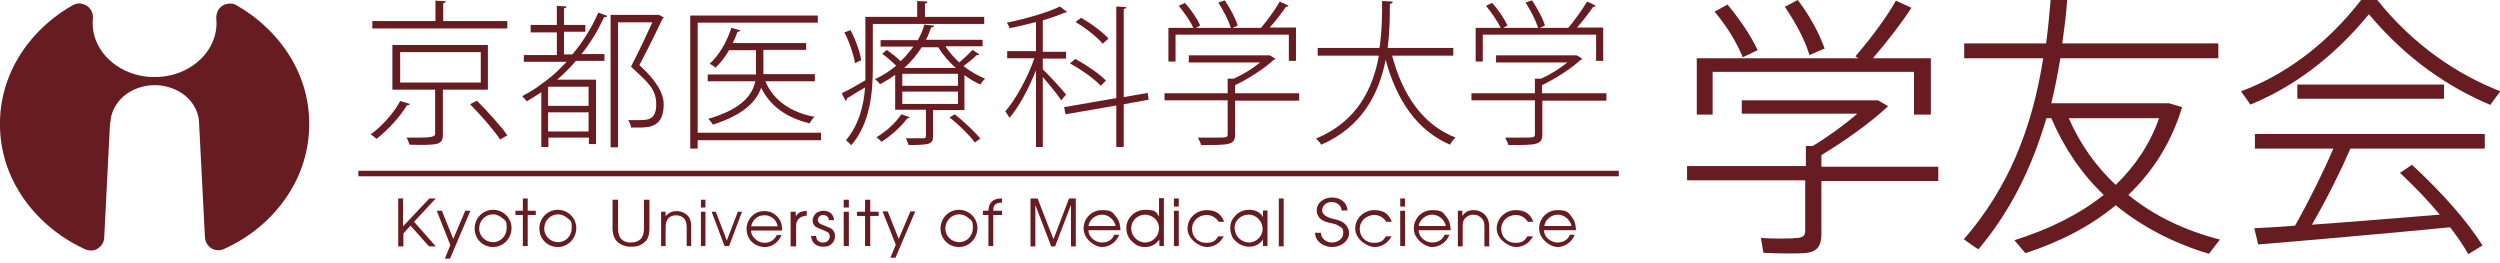
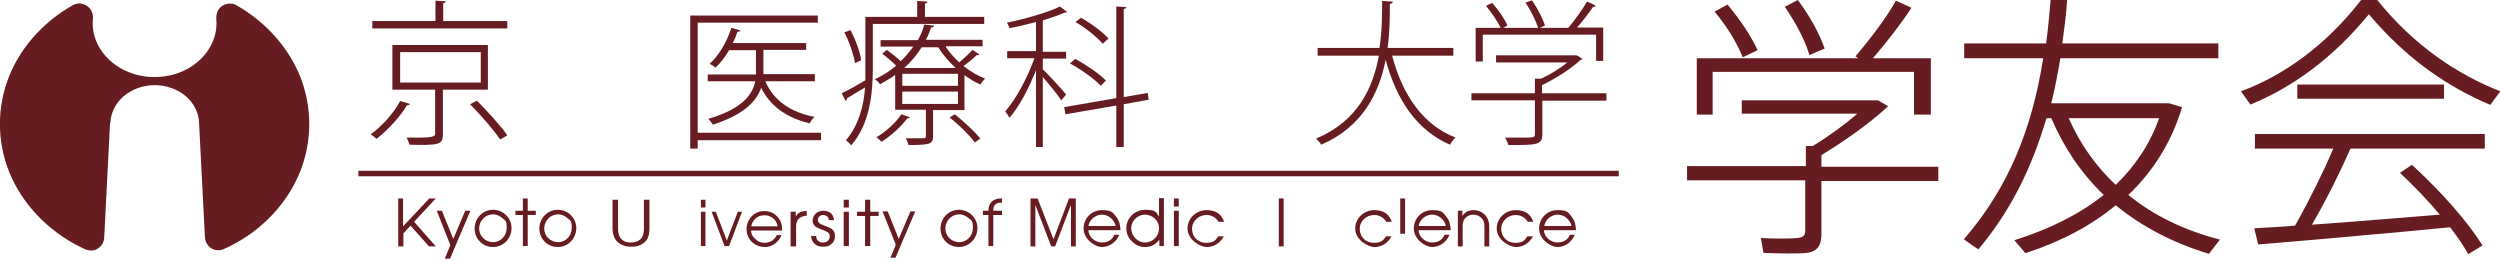
<svg xmlns="http://www.w3.org/2000/svg" id="_レイヤー_1" data-name="レイヤー_1" version="1.1" viewBox="0 0 772.2 81.1">
  <defs>
    <style>
      .st0 {
        fill: #661c21;
      }

      .st1 {
        fill: none;
        stroke: #661c21;
        stroke-width: 1.7px;
      }
    </style>
  </defs>
  <path class="st0" d="M34,37.8l-1.8,35.4c0,.9-.3,1.9-.9,2.6s-1.4,1.3-2.3,1.5-1.9,0-2.7-.3c-10.1-4.6-18.2-12.5-22.6-21.9s-4.9-20.2-1.5-29.9C5.6,15.5,12.9,7,22.5,1.6c.9-.5,2-.7,2.9-.4,1,.2,1.9.8,2.5,1.6s.9,1.9.8,2.9c-.4,3.7.7,7.4,3,10.5,2.3,3.1,5.8,5.5,9.8,6.7s8.5,1.2,12.5,0,7.5-3.6,9.8-6.7,3.4-6.8,3-10.5c0-1,.2-2.1.8-2.9.6-.8,1.5-1.4,2.5-1.6s2.1-.1,2.9.4c9.5,5.4,16.9,13.9,20.3,23.6s2.9,20.5-1.5,29.9c-4.4,9.4-12.5,17.3-22.6,21.8-.8.4-1.8.5-2.7.3-.9-.2-1.7-.7-2.3-1.5-.6-.7-.9-1.7-.9-2.6v.2l-1.8-35.1c0-3.1-1.5-6.2-4-8.4s-6.1-3.5-9.7-3.5-7.2,1.3-9.7,3.5c-2.5,2.2-4,5.3-4,8.4v-.4" />
  <path class="st0" d="M154.5,43.1c-1.9-2.8-5.9-7.5-9.3-10.9l2.1-1.1c3.3,3.3,7.4,7.8,9.4,10.7l-2.2,1.3M148.5,16.1h-24.9v9.4h24.9v-9.4ZM150.8,27.7h-14v13.9c0,1.6-.4,2.4-1.8,2.8-1.4.4-4.1.4-8.5.3-.2-.6-.5-1.5-.9-2.2h4.3q4.5,0,4.5-1v-13.8h-13.2v-13.8h29.5v13.8h.1ZM136.9,6.5h19.8v2.3h-41.7v-2.3h19.5V.2l3.2.2c0,.3-.3.5-.8.6v5.5ZM126.6,32.1c0,.3-.4.4-.9.4-1.9,3.3-5.8,7.6-9.4,10.4-.4-.4-1.3-1.1-1.8-1.4,3.6-2.6,7.3-6.8,9.1-10.3l3,.9Z" />
-   <path class="st0" d="M188.6,4.6h14.9c.3,0,.6.4,1.6.8-.1,0-.3.3-.4.3-1.9,4-4.5,9.3-7.2,14.4,5.2,4.8,7.5,8.6,7.5,12.2,0,7.1-4.6,7.1-8.1,7.1s-1.4,0-2,0c0-.7-.4-1.6-.9-2.3,1.2,0,2.4,0,3.4,0,2.5,0,5.3,0,5.3-4.8s-2.5-6.8-7.8-11.7c2.5-4.9,4.8-9.7,6.6-13.7h-10.6v38.6h-2.3V4.6M169.3,40.6h12.5v-5.9h-12.5v5.9ZM181.8,26.8h-12.5v5.9h12.5v-5.9ZM174.2,16.8h2.6c3.2-3.8,5.9-8.1,8-12.9l2.8,1c-.1.3-.5.5-1,.4-1.9,4.1-4.2,8-7,11.4h7.1v2.1h-8.8c-1.8,2.1-3.8,4.1-5.8,5.8h12v19.9h-2.2v-2h-12.5v2.9h-2.2v-16.9c-1.5,1-3,1.9-4.5,2.8-.3-.4-1-1.2-1.4-1.6,2.1-1.1,4.1-2.3,5.9-3.7l1.5-1.1c2.3-1.7,4.3-3.7,6.3-5.8h-13.2v-2.1h10.2v-7h-8.1v-2.3h8.1V1.8l3,.2c0,.3-.3.5-.8.6v5.1h6.6v2.1h-6.6v7Z" />
  <path class="st0" d="M251.7,22.9v2.2h-15.3c2.5,5.9,7.8,9.6,15.2,11-.6.5-1.2,1.4-1.5,2-7.1-1.7-12.2-5.3-15-11-1.4,4.1-5.2,8.3-14.9,11.4-.3-.5-.9-1.3-1.4-1.8,10.6-3.1,13.6-7.5,14.5-11.6h-14.7v-2.1h14.9v-7.5h-8.3c-1.2,2.1-2.7,4-4.2,5.4-.4-.4-1.2-.9-1.8-1.2,2.8-2.5,5.3-6.7,6.7-11.1l2.8.8c-.1.3-.4.4-.9.4-.4,1.2-.9,2.4-1.5,3.5h22.7v2.1h-13.2v7.5h15.9M253.6,41v2.3h-38.1v2.6h-2.3V4.8h39.4v2.2h-37.1v34h38.1Z" />
  <path class="st0" d="M301.1,44c-1.6-2.2-4.9-5.5-7.8-7.7l1.6-1c2.8,2.2,6.2,5.4,7.9,7.5l-1.7,1.2M284.7,14.6c-1.4,2.2-3.2,4.4-5.4,6.4h15.9c-2.1-1.9-4-4.1-5.4-6.4h-5.1ZM278.7,32.1h17.2v-3.8h-17.2v3.8ZM278.7,26.5h17.2v-3.7h-17.2v3.7ZM281,36.2c-.1.3-.5.4-.8.4-1.9,2.6-5.1,5.4-7.9,7.2-.4-.4-1.1-1.1-1.6-1.4,2.7-1.6,5.8-4.2,7.7-7.1l2.6.9ZM292.2,14.6c1.1,1.6,2.5,3.2,4.1,4.7,1.4-1.2,3.1-2.8,4.1-3.9l2.1,1.4c-.1.2-.5.3-.8.2-1,1-2.7,2.4-4.1,3.4,2.1,1.7,4.5,3,6.7,3.9-.5.4-1.1,1.2-1.5,1.8-1.6-.7-3.3-1.7-4.9-2.9v10.8h-9.7v8.1c0,1.3-.3,1.9-1.4,2.3-1.1.3-3,.4-6.2.4-.1-.7-.5-1.4-.8-2.1,1.4,0,2.5,0,3.5,0h1.9c.7,0,.8-.2.8-.7v-8.1h-9.5v-10.8c-1.4,1.1-3,2-4.7,2.9-.3-.5-1-1.2-1.6-1.5,2.5-1.2,4.7-2.6,6.6-4.2-1.2-1.2-2.8-2.6-4.3-3.7l1.4-1.2c1.4,1,3.2,2.4,4.3,3.5,1.5-1.4,2.8-3,3.9-4.5h-10.1v-2h11.5c.9-1.6,1.6-3.2,2-4.8l3,.3c-.1.4-.3.6-.9.6-.4,1.2-.9,2.5-1.6,3.8h17.5v2h-11.3v.2ZM264.1,19.5c-.4-2.5-1.7-6.5-3.3-9.5l1.9-.7c1.6,3,3,6.9,3.3,9.3l-1.9.9ZM304.1,7.4h-34.5v13.6c0,7.4-.8,17.2-6.7,23.9-.3-.5-1.2-1.3-1.6-1.6,4-4.7,5.5-10.7,5.9-16.3-2.1,1.2-4.1,2.5-5.6,3.4,0,.3-.1.6-.4.8l-1.2-2.4c1.9-.9,4.6-2.4,7.3-4V5.2h16V.3l3.2.2c0,.3-.3.5-.8.6v4.1h18.3v2.2s.1,0,.1,0Z" />
  <path class="st0" d="M333.9,5.5c3.1,1.7,6.8,4.5,8.5,6.4l-1.8,1.6c-1.7-2-5.3-4.9-8.4-6.7l1.7-1.3M332.1,18.2c3.4,1.8,7.5,4.6,9.5,6.7l-1.6,1.6c-1.9-2.1-6-5-9.5-6.9l1.6-1.4ZM354.8,30.8l-7.7,1.4v13.2h-2.3v-12.8l-15.7,2.7-.4-2.2,16.1-2.8V2l3.1.2c0,.3-.3.5-.8.6v27.2l7.4-1.3.3,2.1ZM322.2,21.5c1.5,1.4,6.1,6.4,7.1,7.7l-1.5,1.8c-.9-1.5-3.8-5-5.7-7.2v21.6h-2.1v-23.7c-2.2,5.6-5.3,11.4-8.2,14.7-.3-.6-.9-1.5-1.3-2,3.2-3.6,6.9-10.4,9-16.4h-8.4v-2.2h8.9V6.8c-2.6.7-5.5,1.4-8.2,1.9-.1-.5-.5-1.2-.8-1.7,5.9-1.2,12.8-3.2,16.4-5l2.2,1.7c-.1,0-.2.2-.4.2h-.4c-1.7.8-4.1,1.6-6.7,2.4v9.7h7.2v2.1h-7.2v3.4h.1Z" />
-   <path class="st0" d="M363.1,10.9v8.1h-2.2v-10.4h7.7c-.9-2-2.8-4.7-4.5-6.8l1.9-.9c1.9,2.1,3.9,5,4.7,7l-1.3.7h10.8c-.7-2.2-2.3-5.4-3.9-7.8l2-.7c1.7,2.5,3.4,5.7,4,7.8l-1.6.7h8.8c1.9-2.2,4.4-5.7,5.8-8.1,1.7.7,2.2,1,2.7,1.3-.1.2-.4.4-.8.3-1.3,1.9-3.2,4.4-5,6.4h8.1v10.3h-2.2v-8.1h-35M401.3,28.9v2.2h-19.8v10.4c0,1.7-.5,2.5-2,2.9-1.4.4-4,.4-8.5.4-.1-.7-.7-1.6-1-2.3,2,0,3.8,0,5.1,0,3.8,0,4.1,0,4.1-1.1v-10.4h-19.5v-2.2h19.5v-4.5h1.9c2.9-1.3,5.9-3.2,8.1-5h-22v-2.2h25c0-.1,1.8,1.1,1.8,1.1-.1.1-.4.3-.6.3-2.9,2.7-7.7,5.8-11.9,7.8v2.5s19.8,0,19.8,0Z" />
  <path class="st0" d="M448.9,17.2h-18.9c3.2,12.1,9.5,21.4,19.6,25.3-.6.5-1.4,1.5-1.7,2.2-10.2-4.4-16.5-13.7-19.9-26.2-2,10.1-7,20.6-19.9,26.2-.3-.6-1.1-1.4-1.6-1.9,12.8-5.3,17.6-15.6,19.4-25.6h-18.9v-2.4h19.1c.8-5.3.8-10.4.8-14.5l3.3.2c0,.4-.3.6-.9.7,0,3.8,0,8.5-.7,13.6h20.3v2.4" />
  <path class="st0" d="M458,10.9v8.1h-2.2v-10.4h7.7c-.9-2-2.8-4.7-4.5-6.8l1.9-.9c1.9,2.1,3.9,5,4.7,7l-1.3.7h10.8c-.7-2.2-2.3-5.4-3.9-7.8l2-.7c1.7,2.5,3.4,5.7,4,7.8l-1.6.7h8.8c1.9-2.2,4.4-5.7,5.8-8.1,1.7.7,2.2,1,2.7,1.3-.1.2-.4.4-.8.3-1.3,1.9-3.2,4.4-5,6.4h8.1v10.3h-2.2v-8.1h-35M496.2,28.9v2.2h-19.8v10.4c0,1.7-.5,2.5-2,2.9-1.4.4-4,.4-8.5.4-.1-.7-.7-1.6-1-2.3,2,0,3.8,0,5.1,0,3.8,0,4.1,0,4.1-1.1v-10.4h-19.6v-2.2h19.6v-4.5h1.9c2.9-1.3,5.9-3.2,8.1-5h-22v-2.2h24.9c0-.1,1.8,1.1,1.8,1.1-.1.1-.4.3-.6.3-2.9,2.7-7.7,5.8-11.9,7.8v2.5s19.9,0,19.9,0Z" />
  <line class="st1" x1="110.7" y1="53.6" x2="500" y2="53.6" />
  <g>
    <path class="st0" d="M557.8,51.5v-6.4h2.1c4.8-2.9,9.9-6.6,13.8-10h-35.7v-4.1h42.1l3.1,1.8c-5.1,4.8-13.1,10.6-20.6,15.1v3.6h36.1v4.4h-36.1v16.4c0,3.4-1.1,5.3-4.4,5.8-2.3.3-9,.2-13.5,0l-.8-4.6c3.9.3,9.8.2,11.4,0,1.8-.2,2.3-.9,2.3-2.3v-15.5h-36.5v-4.4h36.7ZM574,18l-.9-.6c5-5.8,10-12.6,12.5-17.2l4.8,2.2c-2.8,4.4-7.2,10.1-11.9,15.6h17.9v17.4h-5.2v-13.2h-62.2v13.2h-4.9v-17.4h49.9ZM533.6,1.4c4.2,5.1,7.3,9.8,9.3,14.1l-4.6,2.2c-1.8-4.4-4.6-9.2-8.7-14.1l4-2.2ZM555.3,0c4,5.3,6.6,10.3,8.3,15l-4.7,2c-1.4-4.6-4-9.6-7.6-14.9l4-2.1Z" />
    <path class="st0" d="M685.7,74l-3.4,4.4c-10.9-3.3-20.6-8.3-28.8-15-7.7,6.4-17.1,11.3-27.9,14.8l-3.4-4c10.8-3.4,20.1-8,27.6-14-6.8-6.5-12.2-14.4-16.2-23.7h-1.5c-4.4,15-10.9,28.5-21,40.5-1.2-.7-2.3-1.5-4.5-3.1,13.8-15.9,21.1-34.2,24.5-55.9h-24.4v-4.6h25.3c.6-4.3,1-8.8,1.4-13.4h5.1c-.3,4.7-.9,9.1-1.5,13.4h48.2v4.6h-48.8c-.8,4.8-1.7,9.5-2.8,13.9h36.4c2,.6,2.9.9,4,1.2-3.2,10.7-8.9,19.8-16.6,27.1,7.8,6.4,17.4,11,28.3,13.8ZM653.5,57.1c6-5.8,10.6-12.6,13.4-20.6h-27.9c3.5,8,8.4,14.9,14.5,20.6Z" />
    <path class="st0" d="M695.1,32.3l-2.9-4.1C705.2,23.4,718.4,14.1,729.3,0h5c11.2,14,24.7,23,38,28.2l-3.1,4.2c-13-5.5-25.8-14.1-37.5-28-11.3,13.8-23.9,22.7-36.6,27.9ZM708.9,69.7c4.6-8.2,9-17.1,11.8-23.8h-24.2v-4.5h71v4.5h-41.5c-2.9,6.7-7.2,15.4-11.9,23.5,12.9-.9,28-2.2,39.5-3.1-3.5-4.2-7.7-8.6-12.3-12.9l3.7-2.5c9.5,8.8,16.9,17.2,21.8,24.9l-4.4,2.7c-1.5-2.7-3.4-5.4-5.6-8.3-17.3,1.7-44.5,4.1-59.3,5.3l-1.2-5c3.6-.2,7.9-.4,12.6-.8ZM754.9,26.1v4.4h-45.3v-4.4h45.3Z" />
  </g>
  <g>
    <g>
      <path class="st0" d="M189.2,61.7h1.7v8.9c0,1.3.3,2.3.8,3,.6.7,1.4,1.2,2.6,1.3.2,0,.4,0,.6,0,1.2,0,2.2-.3,2.9-1,.1,0,.2-.2.3-.3.5-.7.8-1.7.8-3v-8.9h1.7v8.9c0,1.6-.3,2.8-1,3.7,0,0,0,.1-.2.2-.9,1-2.2,1.6-3.8,1.7-.2,0-.4,0-.7,0-1.7,0-3-.5-4.1-1.4-.1-.1-.3-.3-.4-.4-.7-.8-1.1-2-1.2-3.5v-9.4Z" />
-       <path class="st0" d="M204.2,76v-10.6h1.4v1.4c.9-1.1,2-1.6,3.4-1.6s2.7.6,3.6,1.6c.6.7.9,1.7.9,2.9,0,.2,0,.5,0,.7v5.6h-1.4v-5.6c0-1.3-.2-2.2-.7-2.8-.6-.7-1.5-1.1-2.6-1.1-1.1,0-2,.4-2.6,1.2,0,0,0,0,0,.1-.4.5-.6,1.3-.6,2.4v5.8h-1.4Z" />
      <path class="st0" d="M216.5,64.1v-2.4h1.4v2.4h-1.4ZM216.5,76v-10.6h1.4v10.6h-1.4Z" />
      <path class="st0" d="M223.8,76l-4-10.6h1.3l3.4,8.9,3.4-8.9h1.3l-4,10.6h-1.4Z" />
      <path class="st0" d="M241.6,71.2h-9.6c0,1.2.6,2.1,1.6,2.9.8.6,1.6.9,2.6.9s2.2-.4,3-1.3c.3-.3.6-.7.7-1.1h1.5c-.3.8-.8,1.6-1.6,2.3-1,.9-2.2,1.4-3.6,1.4s-3-.6-4.1-1.7c-1-1.1-1.5-2.4-1.5-3.9s.6-2.9,1.7-4c1-1,2.3-1.5,3.8-1.5s2.8.5,3.9,1.6c.3.3.6.7.9,1.2.5.8.7,1.9.7,3.3ZM232.1,69.9h8.1c-.3-1.5-1.1-2.5-2.3-3-.5-.3-1.1-.4-1.8-.4-1.3,0-2.4.5-3.2,1.5-.4.5-.7,1.2-.9,1.9Z" />
      <path class="st0" d="M244.2,76v-10.6h1.6v1.5c.5-1,1.4-1.6,2.8-1.7.2,0,.4,0,.6,0v1.4c-2.2.2-3.3,1.3-3.3,3.3v6.2h-1.6Z" />
      <path class="st0" d="M250.5,72.9h1.6c0,1.1.6,1.7,1.5,2,.2,0,.4,0,.7,0,.8,0,1.4-.3,1.7-.9.2-.3.3-.6.3-.9,0-.6-.2-1.1-.7-1.4-.3-.2-.8-.4-1.5-.7-1.1-.4-1.7-.7-1.9-.8,0,0-.1-.1-.3-.2-.6-.5-.9-1.1-.9-1.9s.5-1.9,1.4-2.5c.6-.3,1.2-.5,1.9-.5,1.2,0,2.2.4,2.8,1.3.3.5.5,1,.5,1.6h-1.6c0-1-.7-1.5-1.7-1.6-.7,0-1.2.3-1.5.8-.1.2-.2.5-.2.7,0,.6.4,1.1,1.1,1.4.3.1,1,.4,2.2.9,1.4.5,2,1.4,2,2.7s-.5,2.1-1.5,2.8c-.6.4-1.3.5-2.1.5-1.5,0-2.5-.5-3.2-1.5-.4-.5-.5-1.2-.6-1.9Z" />
      <path class="st0" d="M260.6,64.1v-2.4h1.6v2.4h-1.6ZM260.6,76v-10.6h1.6v10.6h-1.6Z" />
      <path class="st0" d="M267.2,76v-9.3h-2.5v-1.3h2.5v-3.7h1.6v3.7h2.6v1.3h-2.6v9.3h-1.6Z" />
      <path class="st0" d="M275,79.7l1.7-4.1-4.1-10.3h1.6l3.4,8.5,3.6-8.5h1.5l-6.1,14.3h-1.5Z" />
    </g>
    <g>
      <path class="st0" d="M122.9,61.3h1.6v8.6l8.1-8.6h2l-6.7,7.2,6.7,7.6h-2.1l-5.7-6.4-2.2,2.4v4h-1.6v-14.8Z" />
      <path class="st0" d="M145.3,65.1l-6.3,14.8h-1.6l1.7-4.2-4.2-10.6h1.6l3.5,8.7,3.7-8.7h1.6Z" />
      <path class="st0" d="M158,70.5c0,3.1-2.5,5.8-5.7,5.8s-5.7-2.5-5.7-5.7,2.5-5.8,5.7-5.8,5.7,2.6,5.7,5.6ZM148,70.6c0,2.3,1.9,4.2,4.3,4.2s4.2-2,4.2-4.4-.4-2.2-1.3-3c-.8-.7-1.8-1.2-2.9-1.2-2.4,0-4.3,2-4.3,4.4Z" />
      <path class="st0" d="M161.5,66.4h-2.3v-1.3h2.3v-3.8h1.5v3.8h2.5v1.3h-2.5v9.6h-1.5v-9.6Z" />
      <path class="st0" d="M178,70.5c0,3.1-2.5,5.8-5.7,5.8s-5.7-2.5-5.7-5.7,2.5-5.8,5.7-5.8,5.7,2.6,5.7,5.6ZM168.1,70.6c0,2.3,1.9,4.2,4.3,4.2s4.2-2,4.2-4.4-.4-2.2-1.3-3c-.8-.7-1.8-1.2-2.9-1.2-2.4,0-4.3,2-4.3,4.4Z" />
      <path class="st0" d="M301.9,70.5c0,3.1-2.5,5.8-5.7,5.8s-5.7-2.5-5.7-5.7,2.5-5.8,5.7-5.8,5.7,2.6,5.7,5.6ZM292,70.6c0,2.3,1.9,4.2,4.3,4.2s4.2-2,4.2-4.4-.4-2.2-1.3-3c-.8-.7-1.8-1.2-2.9-1.2-2.4,0-4.3,2-4.3,4.4Z" />
      <path class="st0" d="M305.3,66.4h-1.7v-1.3h1.7c0-2.5,1.5-3.8,3.9-3.8h.3v1.3h-.3c-1.5,0-2.4.7-2.4,2.3v.2h2.7v1.3h-2.7v9.6h-1.5v-9.6Z" />
      <path class="st0" d="M318.4,61.3h2.1l4.9,12.6,4.8-12.6h2.1v14.8h-1.5v-12.8l-4.9,12.8h-1.2l-4.9-12.8v12.8h-1.5v-14.8Z" />
      <path class="st0" d="M336.2,71.1c0,2.1,2.1,3.8,4.1,3.8s3.3-.9,3.9-2.4h1.5c-.8,2.2-3,3.8-5.3,3.8s-5.7-2.5-5.7-5.7,2.5-5.7,5.7-5.7,3.3.8,4.4,2.1c1,1.3,1.2,2.5,1.3,4.1h-9.9ZM344.6,69.8c-.4-1.9-2.2-3.5-4.2-3.5s-3.9,1.5-4.2,3.5h8.4Z" />
      <path class="st0" d="M359.5,76h-1.4v-2h0c-1.1,1.5-2.5,2.3-4.4,2.3s-3-.6-4.6-2.3c-.5-.5-1.2-1.9-1.2-3.5,0-3.3,2.7-5.7,5.9-5.7s3.3.7,4.2,2.1h0v-5.7h1.5v14.8ZM353.7,66.3c-2.3,0-4.3,1.9-4.3,4.2s1.9,4.4,4.3,4.4,4.3-2,4.3-4.4-2-4.2-4.4-4.2Z" />
      <path class="st0" d="M362.6,61.3h1.5v2.5h-1.5v-2.5ZM362.6,65.1h1.5v10.9h-1.5v-10.9Z" />
      <path class="st0" d="M378.1,72.8c-1,2.1-3,3.5-5.3,3.5s-6-2.4-6-5.7,2.8-5.7,5.9-5.7,4.6,1.4,5.4,3.6h-1.7c-.8-1.3-2.2-2.1-3.7-2.1-2.4,0-4.5,1.8-4.5,4.3s1.9,4.3,4.3,4.3,2.9-.7,3.8-2h1.6Z" />
-       <path class="st0" d="M391.5,76h-1.4v-2.1h0c-.8,1.5-2.5,2.3-4.2,2.3s-3.4-.7-4.8-2.3c-.4-.4-1.1-1.8-1.1-3.5s.6-2.8,1.6-3.8c1-1.1,2.4-1.8,4.3-1.8s3.5.8,4.2,2.3h0v-2.1h1.4v10.9ZM381.4,70.6c0,2.4,2.1,4.3,4.4,4.3s4.2-2,4.2-4.2-1.8-4.4-4.3-4.4-4.4,1.9-4.4,4.3Z" />
      <path class="st0" d="M395,61.3h1.5v14.8h-1.5v-14.8Z" />
-       <path class="st0" d="M408,71.9c0,1.6,1.5,3,3.4,3s3.5-1.2,3.5-2.9-.5-1.6-1.2-2.1c-.8-.6-1.7-.8-2.6-1-1.1-.2-2.1-.5-3-1.1-.9-.7-1.4-1.7-1.4-2.8,0-2.4,2.2-4,4.8-4s4.7,1.7,4.7,4h-1.8c-.1-1.5-1.4-2.6-3.1-2.6s-2.9,1.2-2.9,2.6,1.7,2.2,3.4,2.6c1.2.3,2.3.5,3.3,1.3,1,.8,1.6,1.9,1.6,3.1,0,2.4-2.4,4.3-5.2,4.3s-5.3-1.8-5.3-4.4h1.8Z" />
      <path class="st0" d="M429.9,72.8c-1,2.1-3,3.5-5.3,3.5s-6-2.4-6-5.7,2.8-5.7,5.9-5.7,4.6,1.4,5.4,3.6h-1.7c-.8-1.3-2.2-2.1-3.7-2.1-2.4,0-4.5,1.8-4.5,4.3s1.9,4.3,4.3,4.3,2.9-.7,3.8-2h1.6Z" />
-       <path class="st0" d="M432.5,61.3h1.5v2.5h-1.5v-2.5ZM432.5,65.1h1.5v10.9h-1.5v-10.9Z" />
+       <path class="st0" d="M432.5,61.3h1.5v2.5h-1.5v-2.5Zh1.5v10.9h-1.5v-10.9Z" />
      <path class="st0" d="M438.2,71.1c0,2.1,2.1,3.8,4.1,3.8s3.3-.9,3.9-2.4h1.5c-.8,2.2-3,3.8-5.3,3.8s-5.7-2.5-5.7-5.7,2.5-5.7,5.7-5.7,3.3.8,4.4,2.1c1,1.3,1.2,2.5,1.3,4.1h-9.9ZM446.6,69.8c-.4-1.9-2.2-3.5-4.2-3.5s-3.9,1.5-4.2,3.5h8.4Z" />
      <path class="st0" d="M450.3,65.1h1.4v1.6h0c.8-1.2,1.9-1.8,3.4-1.8s2.9.6,3.9,1.8c.8,1.1,1,2.2,1,3.6v5.8h-1.5v-5.8c0-.9,0-1.8-.6-2.6-.7-.9-1.7-1.4-2.8-1.4s-2.1.5-2.7,1.3c-.6.8-.6,1.7-.6,2.7v5.8h-1.5v-10.9Z" />
      <path class="st0" d="M473.6,72.8c-1,2.1-3,3.5-5.3,3.5s-6-2.4-6-5.7,2.8-5.7,5.9-5.7,4.6,1.4,5.4,3.6h-1.7c-.8-1.3-2.2-2.1-3.7-2.1-2.4,0-4.5,1.8-4.5,4.3s1.9,4.3,4.3,4.3,2.9-.7,3.8-2h1.6Z" />
      <path class="st0" d="M476.9,71.1c0,2.1,2.1,3.8,4.1,3.8s3.3-.9,3.9-2.4h1.5c-.8,2.2-3,3.8-5.3,3.8s-5.7-2.5-5.7-5.7,2.5-5.7,5.7-5.7,3.3.8,4.4,2.1c1,1.3,1.2,2.5,1.3,4.1h-9.9ZM485.4,69.8c-.4-1.9-2.2-3.5-4.2-3.5s-3.9,1.5-4.2,3.5h8.4Z" />
    </g>
  </g>
</svg>